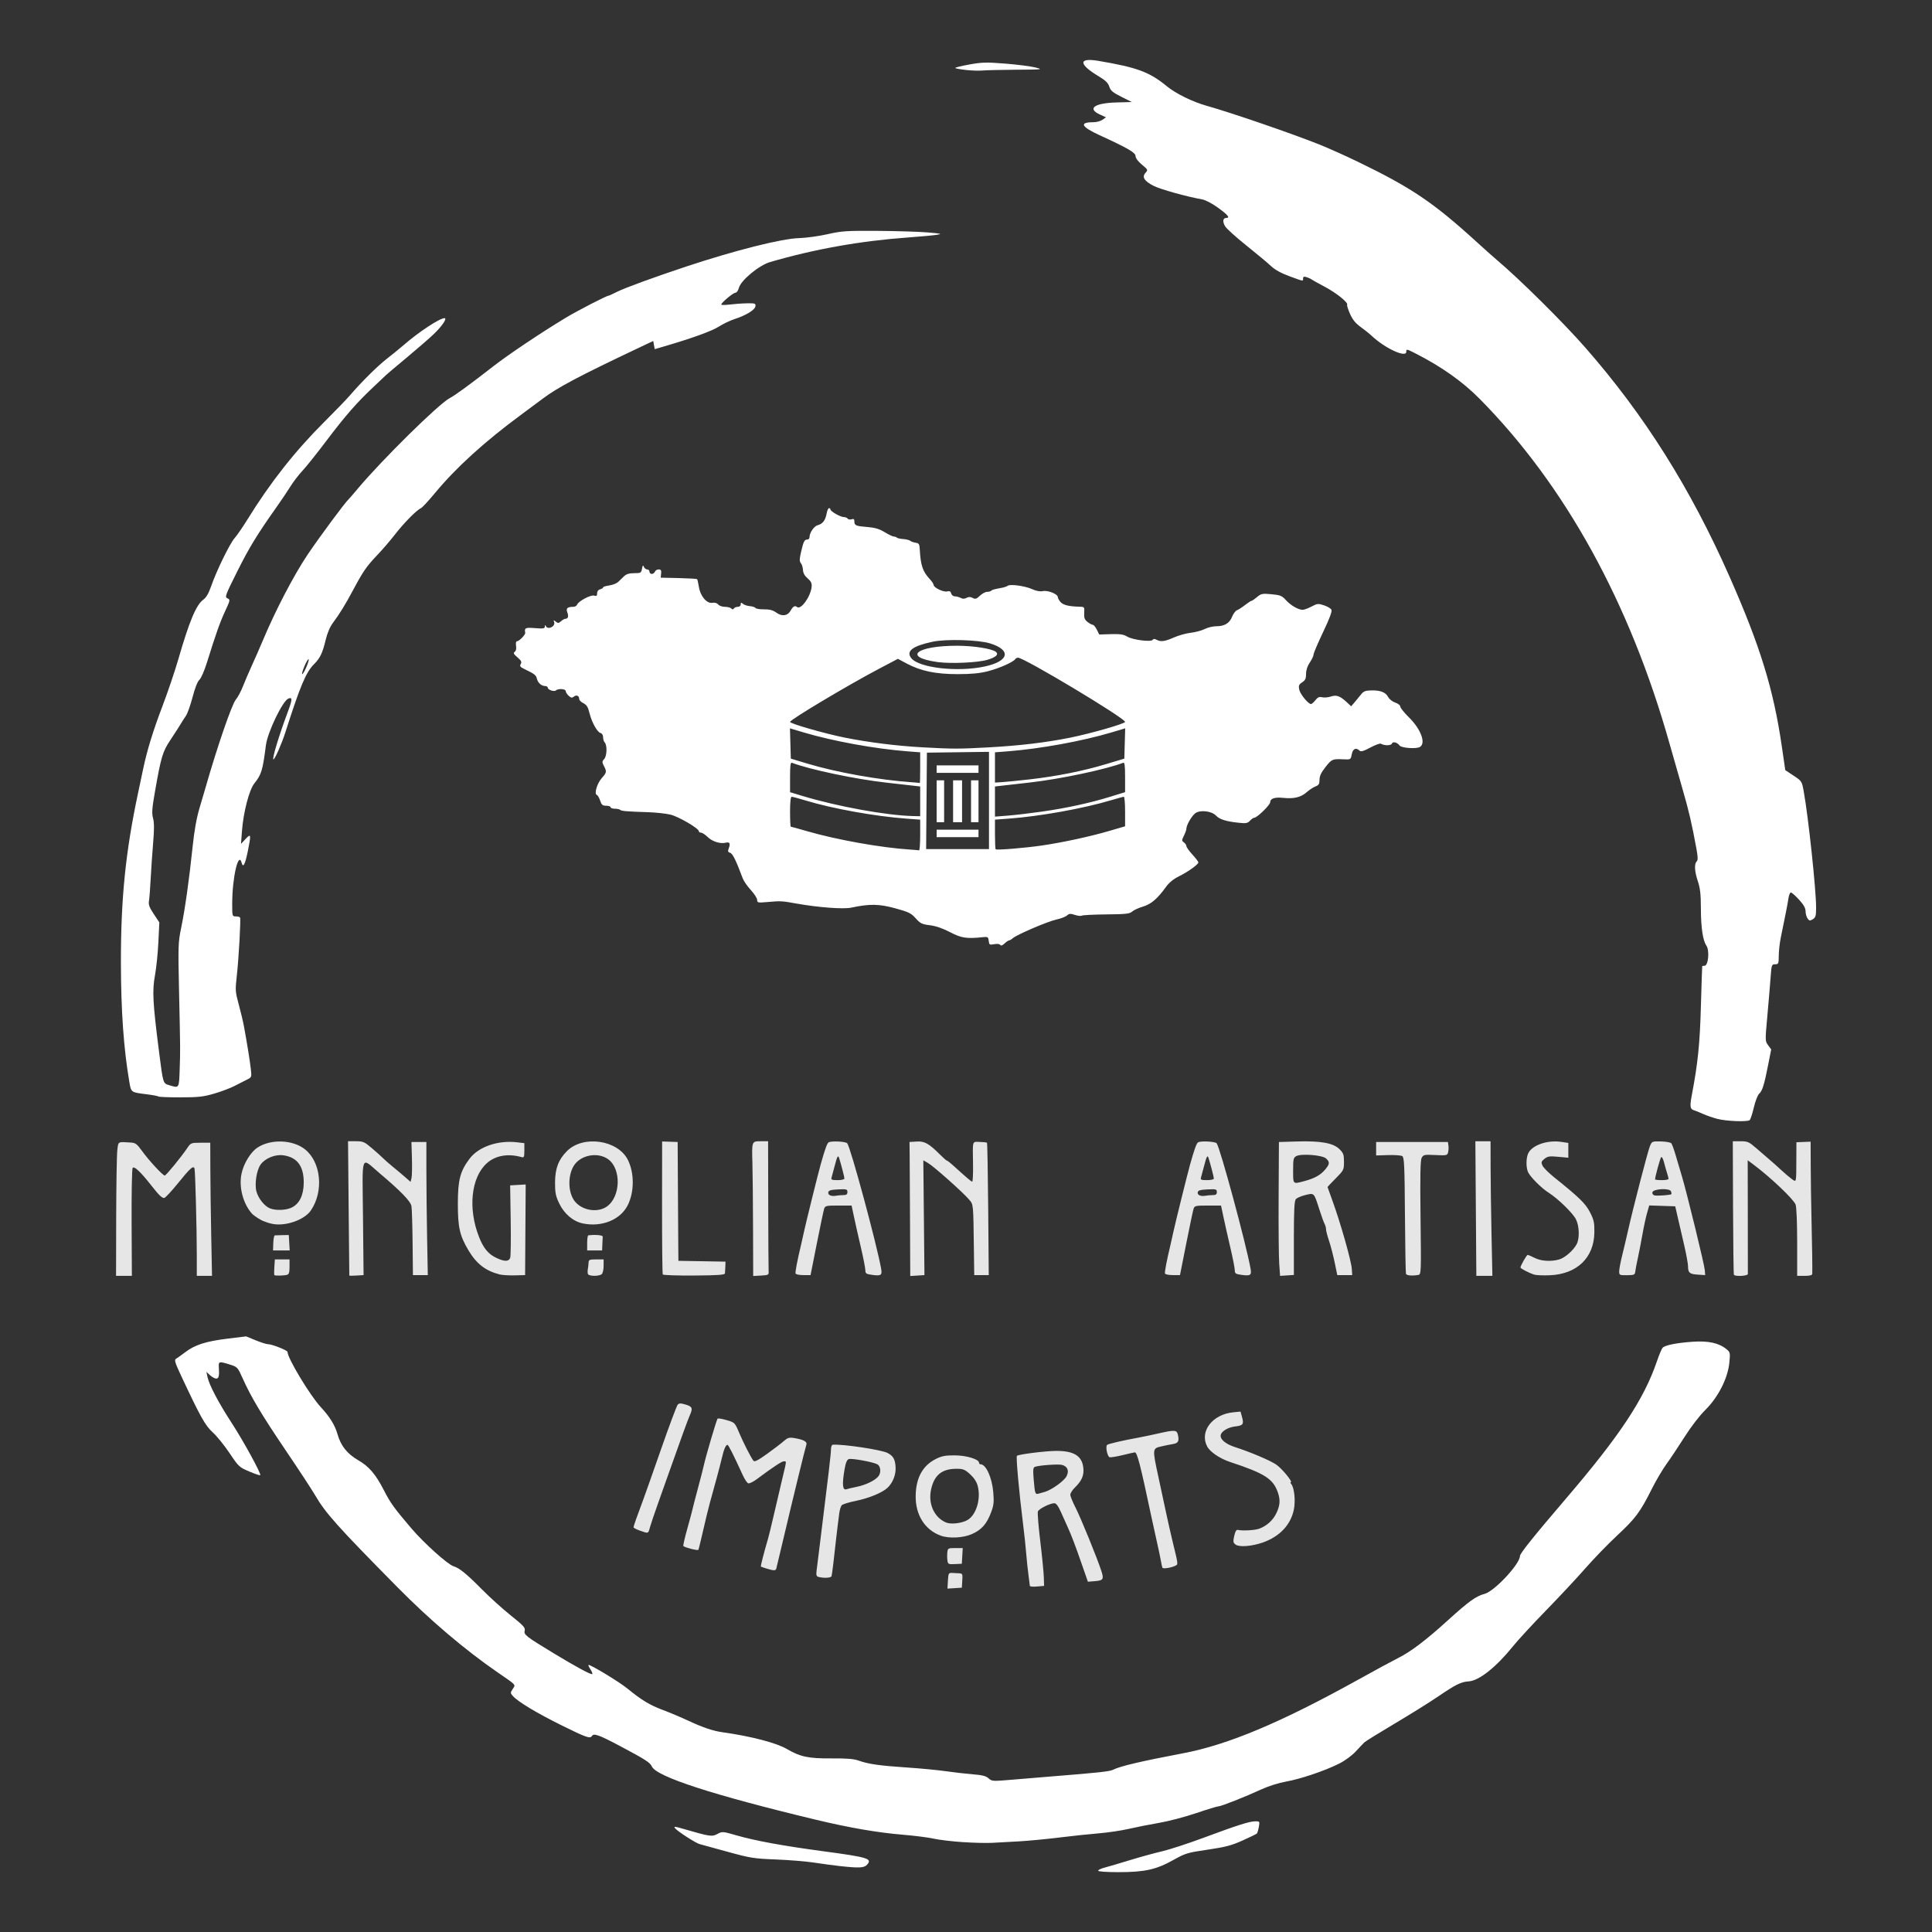
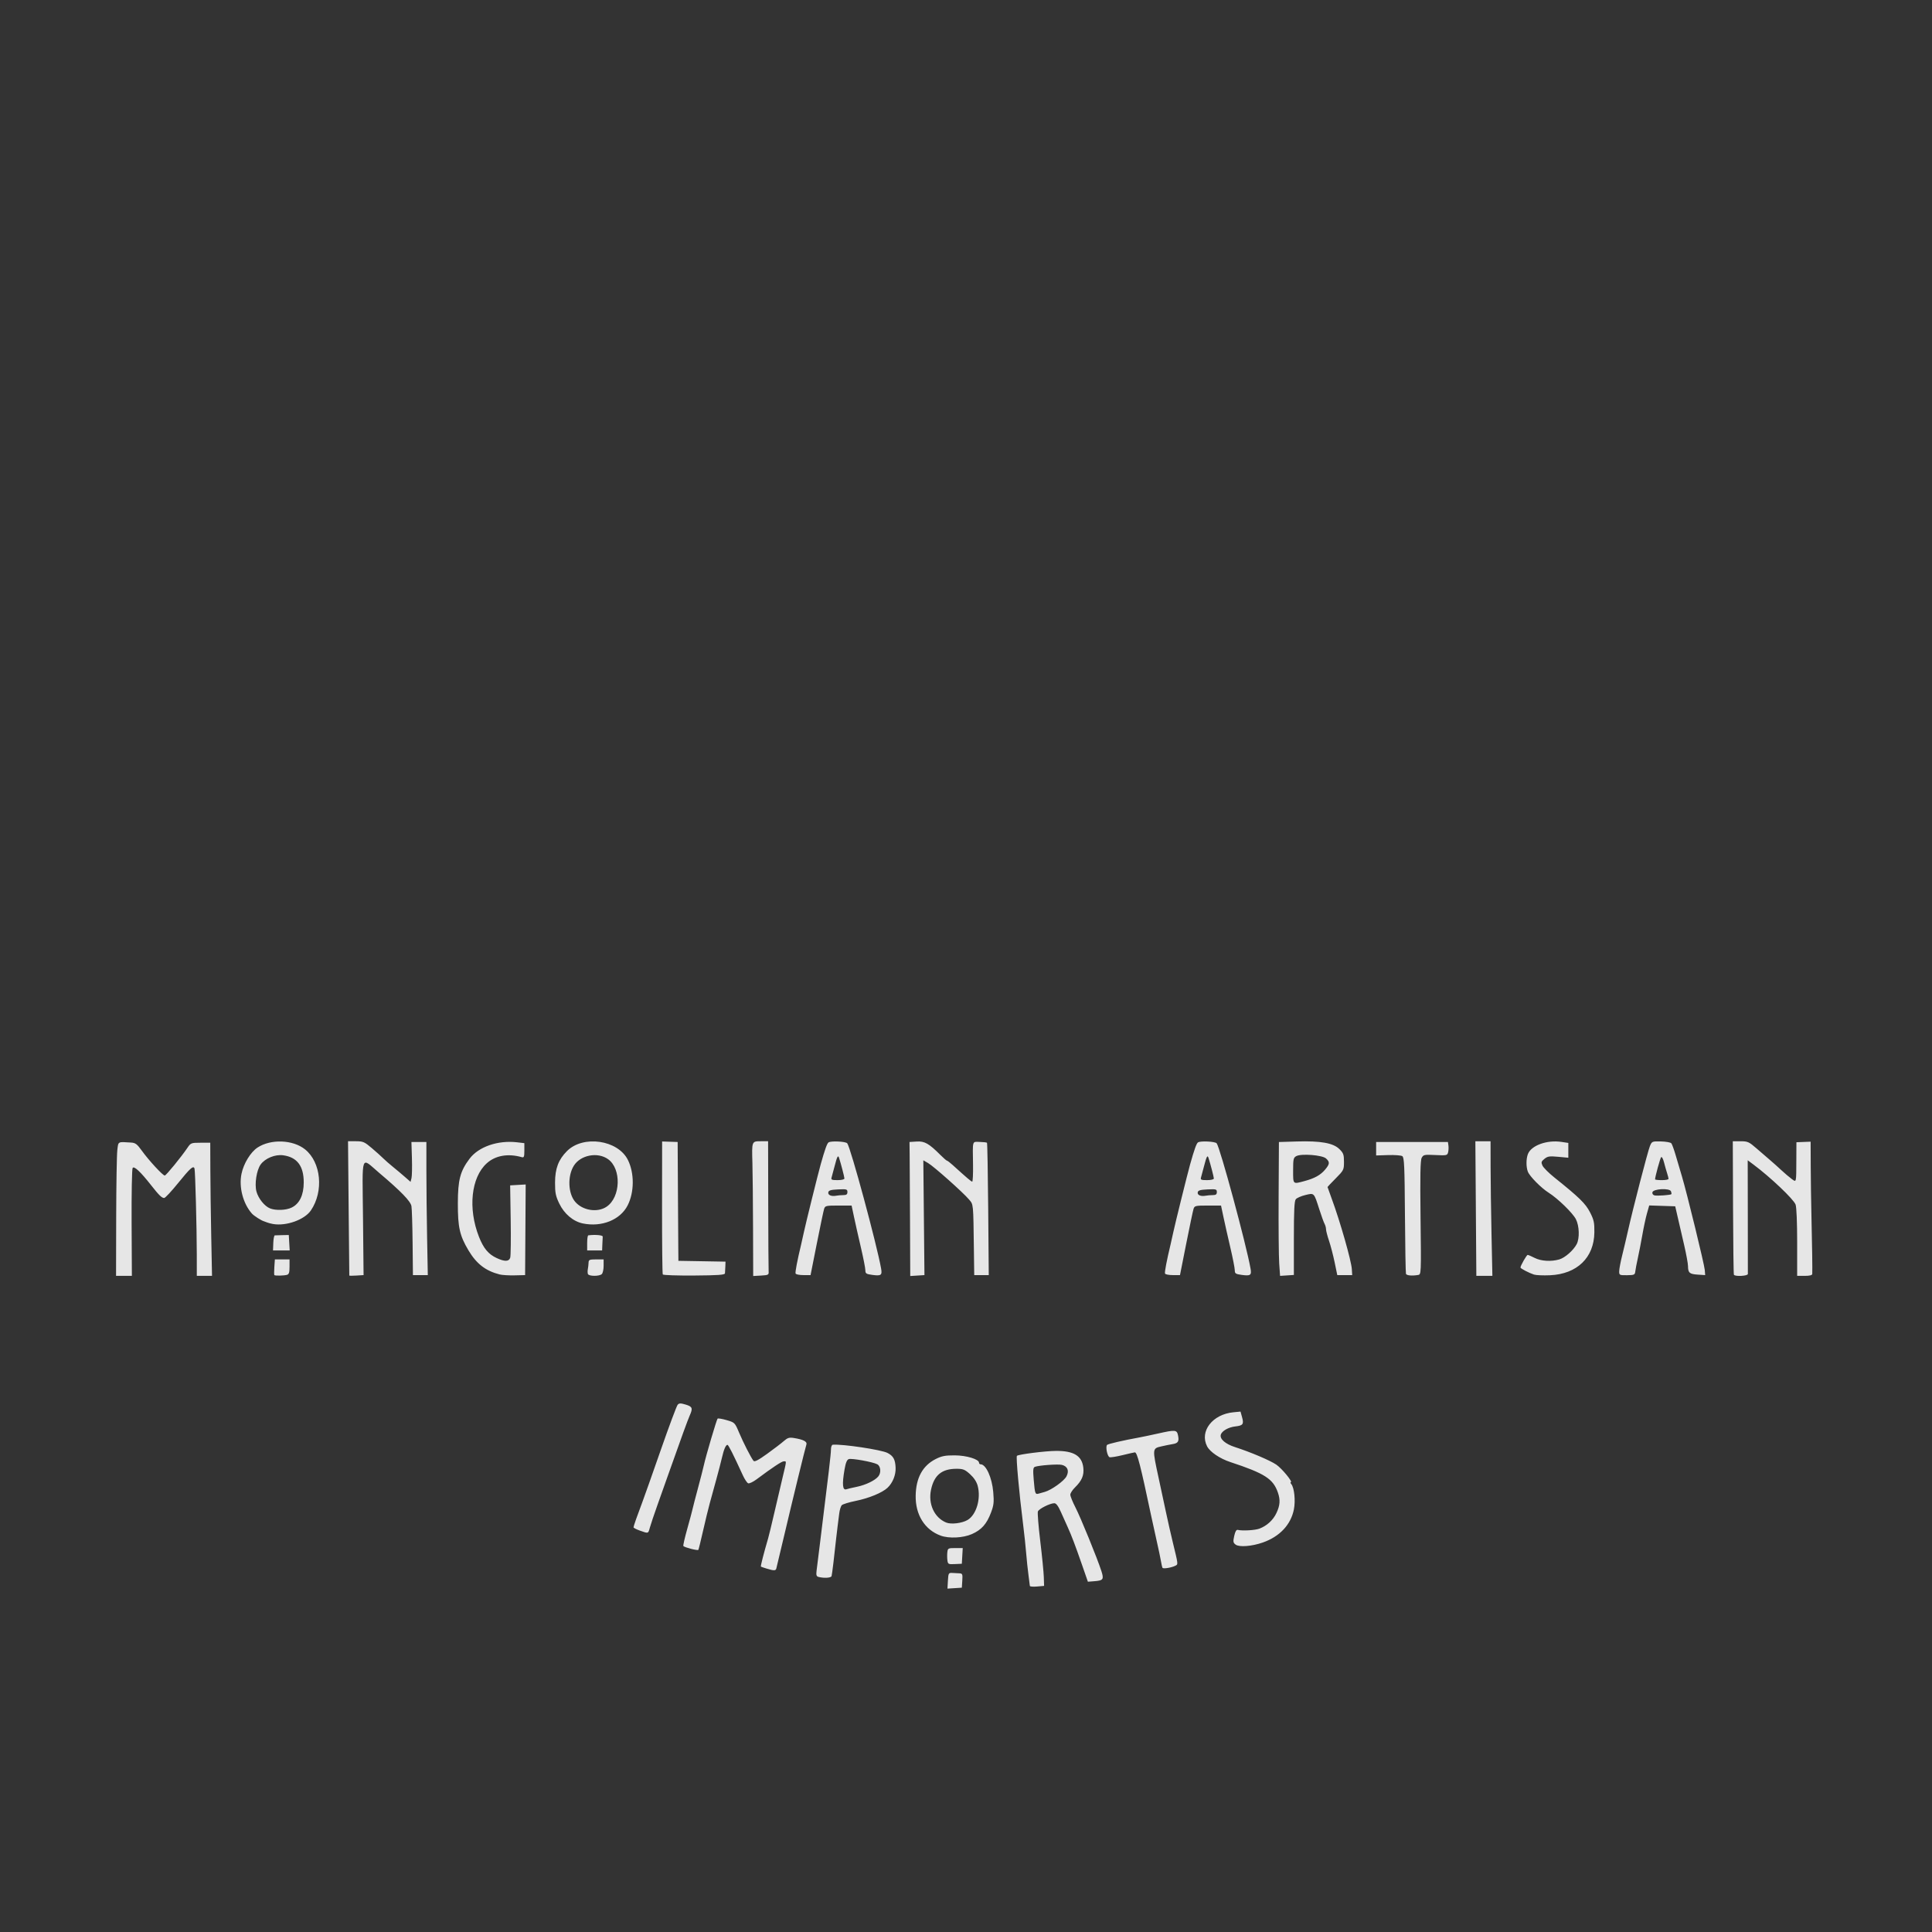
<svg xmlns="http://www.w3.org/2000/svg" xmlns:ns1="http://sodipodi.sourceforge.net/DTD/sodipodi-0.dtd" xmlns:ns2="http://www.inkscape.org/namespaces/inkscape" version="1.1" id="svg2" width="500.16" height="500.16" viewBox="0 0 500.16 500.16" ns1:docname="mai_logo_white.svg" ns2:version="1.2.2 (b0a8486541, 2022-12-01)">
  <rect x="0" y="0" width="500.16" height="500.16" fill="#333333" stroke="none" />
  <defs id="defs6" />
  <ns1:namedview id="namedview4" pagecolor="#ffffff" bordercolor="#000000" borderopacity="0.25" ns2:showpageshadow="2" ns2:pageopacity="0.0" ns2:pagecheckerboard="0" ns2:deskcolor="#d1d1d1" showgrid="false" ns2:zoom="0.78474888" ns2:cx="526.92016" ns2:cy="371.45641" ns2:window-width="1854" ns2:window-height="1011" ns2:window-x="0" ns2:window-y="0" ns2:window-maximized="1" ns2:current-layer="g8" />
  <g ns2:groupmode="layer" ns2:label="Image" id="g8">
    <g id="g1031" transform="matrix(1.21,0,0,1.21,-43.813,-37.659)" style="fill:#ffffff">
-       <path style="fill:#ffffff;fill-opacity:1;stroke-width:0.32" d="m 271.165,431.366 c 0,-0.169 0.612,-0.466 1.36,-0.659 0.748,-0.193 3.16,-0.905 5.36,-1.582 2.2,-0.677 5.298,-1.528 6.884,-1.893 1.586,-0.364 5.618,-1.679 8.96,-2.922 7.29,-2.711 9.832,-3.517 11.084,-3.517 0.912,0 0.934,0.037 0.727,1.2 -0.117,0.66 -0.304,1.295 -0.414,1.412 -0.111,0.116 -1.497,0.792 -3.081,1.501 -2.386,1.068 -3.667,1.404 -7.465,1.959 -4.332,0.633 -4.737,0.755 -7.36,2.224 -3.638,2.037 -6.121,2.584 -11.718,2.584 -2.562,0 -4.337,-0.126 -4.337,-0.308 z m -55.36,-1.003 c -1.32,-0.147 -3.768,-0.478 -5.44,-0.735 -1.672,-0.257 -5.332,-0.557 -8.133,-0.667 -4.735,-0.184 -5.466,-0.301 -10.4,-1.657 -2.919,-0.802 -5.595,-1.537 -5.947,-1.634 -0.844,-0.231 -4.682,-2.704 -5.227,-3.368 -0.372,-0.454 -0.147,-0.439 1.76,0.114 5.699,1.651 6.119,1.714 7.279,1.089 1.043,-0.561 1.12,-0.556 4.065,0.292 4.059,1.169 9.894,2.239 18.524,3.397 9.698,1.301 10.612,1.582 9.421,2.898 -0.621,0.686 -1.716,0.736 -5.902,0.27 z m 26.4,-5.112 c -2.288,-0.151 -5.096,-0.485 -6.24,-0.744 -1.144,-0.259 -4.096,-0.636 -6.56,-0.839 -5.396,-0.444 -11.466,-1.49 -18.656,-3.216 -22.053,-5.294 -34.079,-9.2 -35.079,-11.394 -0.389,-0.854 -1.382,-1.49 -6.853,-4.391 -4.484,-2.378 -5.571,-2.763 -5.972,-2.113 -0.376,0.609 -1.227,0.309 -6.465,-2.282 -5.31,-2.626 -9.365,-5.066 -10.44,-6.282 -0.557,-0.63 -0.558,-0.703 -0.032,-1.505 0.644,-0.982 0.872,-0.729 -3.191,-3.527 -7.063,-4.864 -14.48,-11.165 -21.441,-18.214 -12.857,-13.02 -15.43,-15.894 -17.646,-19.712 -0.663,-1.143 -3.441,-5.381 -6.173,-9.418 -5.25,-7.758 -7.541,-11.587 -9.327,-15.581 -1.071,-2.395 -1.123,-2.452 -2.736,-2.96 -2.289,-0.722 -2.45,-0.686 -2.367,0.522 0.131,1.901 -1.6e-4,2.48 -0.561,2.48 -0.297,0 -0.889,-0.324 -1.317,-0.72 l -0.778,-0.72 0.237,1.12 c 0.357,1.684 2.387,5.541 5.128,9.746 2.532,3.883 6.414,10.976 6.152,11.238 -0.082,0.082 -1.142,-0.272 -2.356,-0.787 -2.133,-0.905 -2.273,-1.036 -4.205,-3.926 -1.099,-1.645 -2.713,-3.639 -3.587,-4.431 -1.625,-1.472 -2.648,-3.3 -6.764,-12.093 -1.322,-2.824 -1.509,-3.437 -1.113,-3.658 0.261,-0.146 1.148,-0.78 1.971,-1.408 2.077,-1.585 4.432,-2.34 9.064,-2.906 l 3.973,-0.485 2.033,0.835 c 1.118,0.459 2.305,0.835 2.638,0.835 0.861,0 4.182,1.313 4.182,1.653 0,1.346 4.854,9.389 7.151,11.848 1.857,1.989 3.01,3.854 3.533,5.718 0.703,2.505 2.069,4.231 4.43,5.597 2.337,1.353 3.749,3.007 5.527,6.475 1.387,2.705 2.219,3.856 5.907,8.17 2.69,3.146 7.743,7.68 8.973,8.051 1.262,0.381 2.808,1.64 6.08,4.953 1.672,1.693 4.455,4.206 6.185,5.585 2.711,2.161 3.119,2.609 2.958,3.251 -0.216,0.86 0.262,1.231 6.217,4.839 4.784,2.898 8.035,4.651 8.242,4.444 0.091,-0.091 -0.082,-0.542 -0.384,-1.003 -0.302,-0.461 -0.498,-0.889 -0.436,-0.951 0.23,-0.23 6.557,3.592 8.296,5.013 3.095,2.527 4.784,3.55 7.617,4.616 1.509,0.567 3.968,1.603 5.464,2.303 3.109,1.453 5.293,2.187 7.36,2.474 5.979,0.831 11.47,2.259 13.688,3.558 2.874,1.684 4.635,2.06 9.5,2.027 3.297,-0.022 4.855,0.1 5.853,0.46 2.072,0.748 4.534,1.102 10.319,1.484 2.904,0.192 6.648,0.548 8.32,0.791 1.672,0.243 4.264,0.541 5.76,0.661 2.09,0.168 2.887,0.371 3.439,0.875 0.699,0.639 0.847,0.646 5.28,0.267 2.508,-0.214 6.217,-0.522 8.241,-0.684 10.143,-0.812 12.384,-1.056 13.12,-1.43 1.497,-0.76 6.029,-1.825 15.04,-3.534 9.538,-1.809 20.877,-6.575 37.28,-15.672 3.696,-2.05 7.62,-4.176 8.721,-4.726 2.667,-1.332 5.967,-3.839 10.608,-8.06 4.411,-4.012 6.01,-5.162 7.841,-5.639 2.085,-0.544 7.546,-6.386 7.549,-8.077 0,-0.561 2.871,-4.144 9.921,-12.386 11.463,-13.401 16.609,-21.173 19.381,-29.273 0.482,-1.408 1.034,-2.721 1.227,-2.918 0.543,-0.554 2.964,-1.039 6.382,-1.279 3.415,-0.24 5.677,0.257 7.301,1.603 0.777,0.644 0.803,0.775 0.587,2.914 -0.337,3.335 -2.39,7.359 -5.144,10.08 -1.232,1.217 -3.071,3.607 -4.433,5.76 -1.28,2.024 -3.019,4.63 -3.863,5.791 -0.844,1.161 -2.278,3.598 -3.187,5.416 -2.431,4.863 -3.453,6.234 -7.379,9.891 -1.953,1.82 -5.016,4.981 -6.805,7.026 -1.789,2.044 -5.57,6.093 -8.402,8.997 -2.832,2.904 -6.039,6.384 -7.126,7.733 -3.555,4.411 -7.204,7.301 -9.407,7.449 -1.703,0.115 -2.679,0.602 -6.813,3.403 -1.76,1.193 -5.864,3.749 -9.12,5.68 -3.256,1.931 -6.136,3.717 -6.4,3.967 -0.264,0.251 -1.104,1.133 -1.866,1.96 -0.806,0.875 -2.289,1.96 -3.544,2.592 -3.034,1.528 -8.305,3.308 -11.387,3.846 -1.482,0.259 -3.709,0.959 -5.147,1.619 -3.592,1.649 -8.7,3.67 -9.273,3.67 -0.267,0 -2.417,0.655 -4.777,1.456 -2.36,0.801 -5.919,1.735 -7.908,2.075 -1.989,0.341 -4.913,0.92 -6.497,1.287 -1.584,0.367 -4.464,0.797 -6.4,0.954 -1.936,0.158 -5.824,0.57 -8.64,0.917 -2.816,0.347 -6.704,0.714 -8.64,0.816 -1.936,0.102 -4.456,0.24 -5.6,0.305 -1.144,0.066 -3.952,-0.004 -6.24,-0.154 z m 161.44,-154.741 c -0.968,-0.256 -2.336,-0.728 -3.04,-1.049 -0.704,-0.321 -1.604,-0.684 -2,-0.807 -0.818,-0.254 -0.885,-0.82 -0.401,-3.374 1.274,-6.717 1.695,-10.863 1.918,-18.886 0.13,-4.664 0.255,-8.516 0.28,-8.56 0.024,-0.044 0.242,-0.08 0.484,-0.08 0.827,0 1.131,-3.279 0.401,-4.329 -0.75,-1.079 -1.161,-3.865 -1.169,-7.927 -0.006,-3.021 -0.151,-4.332 -0.64,-5.794 -0.714,-2.134 -0.81,-3.724 -0.259,-4.276 0.284,-0.284 0.272,-0.928 -0.053,-2.704 -0.985,-5.387 -1.601,-8.036 -2.961,-12.731 -0.79,-2.728 -2.046,-7.12 -2.79,-9.76 -8.501,-30.155 -22.334,-55.27 -40.645,-73.793 -3.643,-3.685 -8.209,-6.912 -13.759,-9.724 -1.857,-0.941 -1.926,-0.952 -1.926,-0.323 0,1.364 -4.587,-0.762 -7.418,-3.438 -0.472,-0.446 -1.533,-1.295 -2.358,-1.887 -1.08,-0.774 -1.713,-1.556 -2.26,-2.79 -0.418,-0.943 -0.694,-1.82 -0.615,-1.948 0.283,-0.458 -2.271,-2.512 -4.789,-3.85 -1.408,-0.748 -2.704,-1.471 -2.88,-1.605 -0.176,-0.134 -0.644,-0.343 -1.04,-0.465 -0.534,-0.164 -0.72,-0.091 -0.72,0.281 0,0.639 0.174,0.667 -2.938,-0.476 -1.775,-0.652 -3.088,-1.38 -3.942,-2.185 -0.704,-0.664 -3.067,-2.636 -5.252,-4.382 -2.185,-1.746 -4.225,-3.59 -4.534,-4.097 -0.603,-0.989 -0.503,-1.798 0.22,-1.798 0.894,0 0.4,-0.622 -1.722,-2.165 -1.283,-0.933 -2.686,-1.67 -3.44,-1.805 -3.366,-0.606 -8.881,-2.144 -10.341,-2.883 -2.033,-1.03 -2.58,-1.897 -1.766,-2.797 0.562,-0.621 0.543,-0.665 -0.774,-1.76 -0.827,-0.687 -1.352,-1.392 -1.352,-1.816 -6.4e-4,-0.748 -1.618,-1.689 -7.709,-4.482 -3.961,-1.817 -4.408,-2.772 -1.295,-2.772 0.65,0 1.52,-0.236 1.932,-0.525 l 0.749,-0.525 -1.318,-0.604 c -2.777,-1.273 -1.17,-2.444 3.533,-2.574 l 3.309,-0.092 -2.24,-1.12 c -1.839,-0.92 -2.301,-1.309 -2.581,-2.175 -0.255,-0.789 -0.819,-1.34 -2.24,-2.19 -4.363,-2.61 -4.413,-4.054 -0.114,-3.326 8.361,1.416 10.948,2.379 14.733,5.485 1.861,1.527 5.451,3.285 8.406,4.117 5.356,1.508 18.147,5.902 24.196,8.313 1.848,0.736 5.52,2.383 8.16,3.658 11.527,5.57 16.228,8.748 25.6,17.302 1.584,1.446 3.456,3.114 4.16,3.708 4.848,4.087 14.128,13.276 18.892,18.707 12.667,14.442 22.555,30.145 30.933,49.12 6.548,14.832 9.386,24.052 11.163,36.273 l 0.738,5.073 1.774,1.174 c 1.757,1.163 1.778,1.196 2.176,3.391 0.99,5.461 2.645,20.994 2.644,24.812 0,1.793 -0.098,2.144 -0.697,2.518 -0.609,0.38 -0.75,0.362 -1.12,-0.144 -0.233,-0.319 -0.429,-1.02 -0.436,-1.558 -0.009,-0.7 -0.411,-1.411 -1.412,-2.499 -0.77,-0.836 -1.549,-1.52 -1.733,-1.52 -0.183,0 -0.412,0.54 -0.508,1.2 -0.166,1.145 -0.697,3.863 -1.639,8.4 -0.238,1.144 -0.437,2.908 -0.444,3.92 -0.011,1.724 -0.06,1.84 -0.778,1.84 -0.737,0 -0.774,0.111 -0.98,2.96 -0.118,1.628 -0.429,5.325 -0.693,8.216 -0.472,5.18 -0.469,5.269 0.178,6.145 l 0.657,0.889 -0.649,3.295 c -0.85,4.312 -1.244,5.575 -1.937,6.202 -0.314,0.284 -0.826,1.619 -1.138,2.965 -0.312,1.347 -0.717,2.554 -0.9,2.683 -0.561,0.396 -5.028,0.215 -6.893,-0.279 z M 70.125,265.727 c -0.103,-0.103 -1.237,-0.318 -2.52,-0.48 -3.443,-0.432 -3.333,-0.351 -3.745,-2.779 -1.199,-7.061 -1.763,-15.087 -1.781,-25.354 -0.024,-13.707 0.992,-23.75 3.678,-36.368 0.369,-1.734 0.851,-4.016 1.072,-5.072 0.823,-3.947 2.116,-8.159 4.132,-13.461 1.142,-3.004 2.667,-7.506 3.389,-10.004 2.368,-8.195 3.838,-11.699 5.367,-12.795 0.604,-0.433 1.133,-1.339 1.652,-2.828 1.181,-3.394 3.971,-9.11 5.052,-10.352 0.536,-0.616 1.774,-2.416 2.751,-4 4.817,-7.812 10.173,-14.613 16.378,-20.8 2.295,-2.288 4.732,-4.808 5.417,-5.6 2.675,-3.097 5.924,-6.318 8.052,-7.984 1.225,-0.959 2.816,-2.255 3.534,-2.88 3.241,-2.819 7.729,-5.776 8.766,-5.776 0.623,0 -0.526,1.705 -2.288,3.395 -0.938,0.899 -3.577,3.193 -5.865,5.096 -2.288,1.903 -4.233,3.544 -4.322,3.645 -0.089,0.101 -1.241,1.192 -2.56,2.424 -3.66,3.419 -6.142,6.25 -10.241,11.68 -2.059,2.728 -4.377,5.629 -5.151,6.446 -0.773,0.817 -1.91,2.298 -2.526,3.29 -0.616,0.992 -1.906,2.916 -2.867,4.274 -4.28,6.051 -5.935,8.755 -8.514,13.908 -2.598,5.192 -2.718,5.52 -2.112,5.79 0.623,0.278 0.609,0.359 -0.491,2.729 -1.115,2.403 -1.967,4.808 -3.907,11.028 -0.545,1.748 -1.26,3.383 -1.609,3.68 -0.39,0.332 -0.94,1.728 -1.45,3.676 -0.452,1.728 -1.089,3.528 -1.416,4 -0.327,0.472 -0.864,1.313 -1.194,1.868 -0.33,0.555 -1.289,2.043 -2.131,3.307 -1.676,2.515 -2.001,3.597 -3.299,10.995 -0.644,3.667 -0.716,4.659 -0.422,5.752 0.258,0.959 0.262,2.421 0.015,5.329 -0.187,2.204 -0.424,5.664 -0.527,7.688 -0.102,2.024 -0.264,4.131 -0.36,4.682 -0.138,0.795 0.073,1.374 1.022,2.802 l 1.195,1.8 -0.207,4.238 c -0.114,2.331 -0.432,5.462 -0.706,6.958 -0.632,3.444 -0.507,5.869 0.849,16.48 0.879,6.877 0.841,6.752 2.189,7.156 2.148,0.644 2.089,0.734 2.227,-3.397 0.143,-4.29 0.149,-3.673 -0.141,-16.982 -0.206,-9.442 -0.179,-10.212 0.458,-13.28 0.81,-3.902 1.722,-10.358 2.447,-17.337 0.359,-3.451 0.843,-6.163 1.485,-8.32 0.524,-1.76 1.075,-3.632 1.226,-4.16 2.492,-8.75 5.709,-18.104 6.547,-19.04 0.394,-0.44 1.085,-1.736 1.535,-2.88 0.45,-1.144 1.314,-3.16 1.922,-4.48 0.607,-1.32 1.647,-3.696 2.312,-5.28 2.703,-6.446 6.616,-13.95 9.564,-18.341 2.521,-3.754 8.112,-11.302 8.815,-11.899 0.104,-0.088 0.974,-1.096 1.935,-2.24 5.25,-6.252 17.363,-18.18 19.671,-19.37 1.123,-0.579 4.417,-2.985 9.315,-6.802 3.225,-2.514 10.205,-7.19 15.532,-10.406 2.393,-1.444 8.705,-4.702 9.111,-4.702 0.115,0 0.949,-0.378 1.855,-0.84 1.58,-0.806 8.01,-3.156 14.766,-5.396 10.496,-3.479 20.444,-5.986 24.16,-6.088 1.496,-0.041 4.232,-0.417 6.08,-0.835 3.057,-0.692 4.024,-0.757 10.72,-0.714 4.048,0.026 8.872,0.176 10.72,0.334 2.995,0.255 3.203,0.311 1.92,0.513 -0.792,0.125 -3.528,0.377 -6.08,0.561 -10.218,0.737 -20.072,2.492 -29.563,5.265 -2.37,0.693 -6.248,3.907 -6.668,5.527 -0.148,0.573 -0.477,1.032 -0.737,1.032 -0.479,0 -3.032,2.134 -3.032,2.534 0,0.121 0.828,0.116 1.84,-0.01 1.012,-0.126 2.678,-0.242 3.702,-0.257 1.719,-0.025 1.854,0.025 1.76,0.647 -0.118,0.78 -2.002,1.927 -4.495,2.737 -0.928,0.302 -2.437,1.026 -3.354,1.61 -1.495,0.952 -5.701,2.475 -11.613,4.204 l -2.08,0.608 -0.16,-0.875 -0.16,-0.875 -3.04,1.44 c -12.865,6.092 -17.438,8.514 -20.64,10.933 -0.88,0.665 -2.976,2.223 -4.659,3.463 -7.763,5.722 -13.91,11.316 -18.374,16.721 -1.381,1.672 -2.739,3.131 -3.019,3.243 -0.847,0.338 -3.652,3.181 -5.483,5.557 -0.949,1.232 -2.684,3.248 -3.854,4.48 -2.281,2.401 -2.995,3.433 -5.105,7.388 -1.64,3.072 -3.003,5.291 -4.339,7.062 -0.638,0.845 -1.21,2.186 -1.57,3.68 -0.686,2.846 -1.182,3.875 -2.506,5.203 -1.714,1.719 -2.952,4.665 -6.113,14.559 -0.783,2.451 -2.253,5.788 -2.55,5.788 -0.366,0 1.166,-5.071 3.072,-10.168 0.993,-2.657 1.017,-3.189 0.128,-2.847 -1.221,0.469 -4.453,7.178 -4.814,9.993 -0.693,5.405 -0.954,6.266 -2.473,8.162 -1.108,1.383 -2.354,6.18 -2.653,10.219 l -0.202,2.72 0.976,-1.045 c 1.176,-1.259 1.219,-1.013 0.465,2.691 -0.56,2.752 -0.997,3.571 -1.296,2.429 -0.683,-2.613 -2.013,3.061 -2.026,8.646 -0.006,2.757 0.005,2.8 0.775,2.8 0.43,0 0.836,0.108 0.904,0.24 0.188,0.368 -0.283,8.797 -0.697,12.462 -0.347,3.078 -0.325,3.42 0.403,6.08 0.424,1.55 0.93,3.682 1.126,4.738 0.66,3.565 1.27,7.35 1.471,9.127 0.198,1.754 0.192,1.771 -0.854,2.286 -0.58,0.286 -1.774,0.894 -2.654,1.351 -0.88,0.457 -2.824,1.19 -4.32,1.627 -2.32,0.678 -3.382,0.796 -7.227,0.802 -2.479,0.004 -4.591,-0.077 -4.693,-0.18 z m 31.669,-91.973 c 0.372,-0.88 0.564,-1.6 0.426,-1.6 -0.137,0 -0.549,0.72 -0.915,1.6 -0.366,0.88 -0.557,1.6 -0.426,1.6 0.131,0 0.543,-0.72 0.915,-1.6 z m 148.42,59.534 c -0.132,-0.214 -0.641,-0.275 -1.29,-0.153 -0.996,0.187 -1.078,0.137 -1.175,-0.71 -0.092,-0.803 -0.218,-0.899 -1.064,-0.809 -3.66,0.389 -4.755,0.229 -7.2,-1.048 -1.591,-0.831 -3.047,-1.332 -4.32,-1.487 -1.695,-0.206 -2.052,-0.38 -3.04,-1.484 -0.989,-1.105 -1.504,-1.356 -4.406,-2.148 -3.444,-0.94 -5.461,-0.968 -9.406,-0.131 -1.682,0.357 -7.021,-0.043 -11.673,-0.873 -3.228,-0.576 -3.342,-0.582 -6.275,-0.327 -2.013,0.175 -2.16,0.144 -2.16,-0.455 0,-0.354 -0.606,-1.301 -1.347,-2.105 -0.741,-0.804 -1.517,-1.917 -1.725,-2.473 -1.45,-3.878 -2.16,-5.324 -2.699,-5.495 -0.496,-0.157 -0.546,-0.331 -0.292,-1 0.383,-1.007 0.172,-1.385 -0.653,-1.17 -1.145,0.299 -2.874,-0.239 -3.859,-1.202 -0.531,-0.52 -1.177,-0.945 -1.435,-0.945 -0.258,0 -0.469,-0.141 -0.469,-0.313 0,-0.602 -4.333,-3.131 -6.08,-3.548 -0.968,-0.231 -3.128,-0.464 -4.8,-0.519 -4.63,-0.15 -5.684,-0.239 -5.946,-0.501 -0.132,-0.132 -0.649,-0.24 -1.147,-0.24 -0.499,0 -0.907,-0.144 -0.907,-0.32 0,-0.176 -0.421,-0.32 -0.935,-0.32 -0.782,0 -0.995,-0.18 -1.298,-1.099 -0.2,-0.605 -0.52,-1.152 -0.712,-1.216 -0.611,-0.204 0.039,-2.432 1.041,-3.574 1.084,-1.234 1.113,-1.393 0.475,-2.621 -0.42,-0.81 -0.413,-0.965 0.067,-1.496 0.595,-0.657 0.658,-2.985 0.097,-3.546 -0.184,-0.184 -0.335,-0.68 -0.335,-1.101 0,-0.47 -0.224,-0.824 -0.578,-0.917 -0.666,-0.174 -1.823,-2.243 -2.297,-4.109 -0.396,-1.559 -0.601,-1.877 -1.525,-2.363 -0.396,-0.209 -0.72,-0.582 -0.72,-0.829 0,-0.668 -0.603,-0.917 -1.14,-0.471 -0.38,0.315 -0.596,0.279 -1.106,-0.182 -0.349,-0.316 -0.634,-0.767 -0.634,-1.004 0,-0.487 -1.614,-0.598 -2.096,-0.144 -0.367,0.346 -1.744,-0.125 -1.744,-0.596 0,-0.182 -0.252,-0.335 -0.56,-0.34 -0.812,-0.015 -1.544,-0.671 -1.774,-1.59 -0.193,-0.775 -0.478,-0.992 -2.717,-2.071 -0.86,-0.415 -0.993,-0.607 -0.731,-1.058 0.254,-0.438 0.109,-0.73 -0.709,-1.427 -0.809,-0.689 -0.935,-0.938 -0.587,-1.165 0.28,-0.183 0.388,-0.653 0.295,-1.284 -0.091,-0.623 -0.008,-0.995 0.223,-0.995 0.452,0 1.81,-1.404 1.737,-1.796 -0.197,-1.062 0.031,-1.171 2.103,-1.004 1.773,0.142 2.084,0.09 2.105,-0.356 0.016,-0.332 0.084,-0.377 0.187,-0.123 0.387,0.959 2.146,0.131 1.783,-0.839 -0.17,-0.454 -0.125,-0.464 0.351,-0.077 0.47,0.382 0.627,0.371 1.125,-0.08 0.319,-0.288 0.739,-0.524 0.935,-0.524 0.58,0 0.739,-0.532 0.414,-1.386 -0.326,-0.857 0.024,-1.174 1.296,-1.174 0.343,0 0.704,-0.21 0.803,-0.467 0.29,-0.756 2.938,-2.157 3.65,-1.931 0.495,0.157 0.631,0.051 0.631,-0.491 0,-0.422 0.249,-0.757 0.64,-0.859 0.352,-0.092 0.64,-0.276 0.64,-0.408 0,-0.132 0.59,-0.32 1.312,-0.416 0.722,-0.097 1.584,-0.44 1.916,-0.762 0.332,-0.322 0.905,-0.874 1.273,-1.226 0.473,-0.452 1.105,-0.64 2.157,-0.64 1.401,0 1.498,-0.056 1.664,-0.96 0.138,-0.755 0.223,-0.84 0.397,-0.4 0.122,0.308 0.442,0.56 0.711,0.56 0.27,0 0.49,0.216 0.49,0.48 0,0.264 0.221,0.48 0.49,0.48 0.27,0 0.573,-0.216 0.674,-0.48 0.101,-0.264 0.462,-0.48 0.802,-0.48 0.483,0 0.598,0.192 0.526,0.88 l -0.092,0.88 3.82,0.086 c 2.101,0.048 3.886,0.153 3.967,0.233 0.081,0.081 0.257,0.84 0.391,1.688 0.312,1.971 1.712,3.601 2.9,3.374 0.496,-0.095 0.962,0.04 1.221,0.353 0.231,0.278 0.877,0.506 1.437,0.506 0.559,0 1.173,0.157 1.365,0.348 0.251,0.251 0.408,0.251 0.563,0 0.118,-0.191 0.494,-0.348 0.836,-0.348 0.36,0 0.621,-0.219 0.621,-0.519 0,-0.43 0.084,-0.449 0.491,-0.112 0.27,0.224 0.936,0.442 1.48,0.485 0.544,0.043 1.079,0.219 1.189,0.39 0.11,0.172 0.931,0.304 1.825,0.293 1.213,-0.015 1.892,0.17 2.678,0.73 1.195,0.851 2.4,0.665 3.024,-0.467 0.498,-0.902 0.91,-1.134 1.357,-0.763 0.833,0.691 2.941,-2.241 3.133,-4.357 0.066,-0.73 -0.139,-1.153 -0.859,-1.766 -0.632,-0.539 -0.962,-1.134 -0.996,-1.795 -0.027,-0.544 -0.231,-1.207 -0.452,-1.473 -0.324,-0.39 -0.314,-0.862 0.049,-2.42 0.527,-2.258 0.714,-2.625 1.339,-2.625 0.254,0 0.461,-0.223 0.461,-0.496 0,-0.94 0.974,-2.375 1.742,-2.568 1.058,-0.265 1.657,-1.036 1.912,-2.456 0.118,-0.66 0.353,-1.2 0.521,-1.2 0.168,0 0.305,0.13 0.305,0.288 0,0.409 2.158,1.632 2.879,1.632 0.332,0 0.695,0.15 0.809,0.333 0.113,0.183 0.482,0.245 0.819,0.138 0.465,-0.148 0.613,-0.04 0.613,0.448 0,0.876 0.29,1.002 2.792,1.203 1.625,0.131 2.55,0.408 3.693,1.106 0.839,0.512 1.715,0.931 1.947,0.931 0.232,0 0.526,0.104 0.653,0.231 0.127,0.127 0.74,0.264 1.361,0.304 0.621,0.04 1.297,0.21 1.502,0.378 0.205,0.168 0.733,0.356 1.173,0.416 0.688,0.095 0.809,0.29 0.867,1.391 0.178,3.406 0.623,4.749 2.093,6.325 0.484,0.519 0.88,1.111 0.88,1.317 0,0.576 2.118,1.585 2.899,1.381 0.506,-0.132 0.735,-0.014 0.854,0.438 0.09,0.345 0.438,0.619 0.786,0.619 0.343,0 0.902,0.149 1.243,0.331 0.43,0.23 0.815,0.227 1.259,-0.011 0.459,-0.246 0.83,-0.241 1.313,0.017 0.565,0.303 0.81,0.228 1.538,-0.469 0.476,-0.456 1.157,-0.829 1.514,-0.829 0.357,0 0.749,-0.1 0.872,-0.223 0.229,-0.229 0.626,-0.341 2.284,-0.643 0.528,-0.096 1.11,-0.293 1.292,-0.438 0.515,-0.408 3.673,0.029 5.213,0.72 0.902,0.405 1.707,0.552 2.305,0.421 1.036,-0.228 3.189,0.63 3.189,1.27 0,0.217 0.263,0.698 0.585,1.069 0.562,0.648 1.801,0.949 4.118,1.001 0.992,0.022 1.02,0.061 0.949,1.334 -0.059,1.056 0.077,1.429 0.701,1.92 0.426,0.335 0.935,0.612 1.131,0.616 0.196,0.004 0.586,0.472 0.866,1.04 l 0.51,1.033 2.501,-0.075 c 1.971,-0.059 2.711,0.052 3.49,0.524 1.17,0.707 5.136,1.211 5.456,0.692 0.145,-0.234 0.402,-0.241 0.811,-0.022 0.926,0.496 1.749,0.389 3.718,-0.482 0.998,-0.441 2.622,-0.894 3.609,-1.005 0.987,-0.111 2.329,-0.47 2.982,-0.797 0.653,-0.327 1.74,-0.595 2.416,-0.595 1.809,0 2.876,-0.625 3.433,-2.011 0.268,-0.666 0.738,-1.302 1.045,-1.413 0.307,-0.111 1.083,-0.611 1.724,-1.109 0.641,-0.499 1.269,-0.907 1.394,-0.907 0.125,0 0.659,-0.363 1.185,-0.806 0.88,-0.74 1.13,-0.79 3.086,-0.61 1.882,0.173 2.24,0.318 3.089,1.253 1.034,1.139 2.656,2.082 3.584,2.083 0.317,6.4e-4 1.173,-0.315 1.903,-0.702 1.225,-0.649 1.43,-0.669 2.66,-0.263 0.733,0.242 1.451,0.666 1.595,0.942 0.179,0.343 -0.386,1.865 -1.78,4.79 -1.123,2.358 -2.042,4.521 -2.042,4.806 0,0.285 -0.36,1.048 -0.8,1.696 -0.519,0.763 -0.8,1.621 -0.8,2.437 0,1.005 -0.169,1.371 -0.834,1.807 -0.701,0.459 -0.802,0.706 -0.634,1.548 0.193,0.967 1.93,3.099 2.525,3.099 0.16,0 0.583,-0.371 0.939,-0.824 0.498,-0.633 0.831,-0.778 1.438,-0.626 0.435,0.109 1.272,0.039 1.862,-0.156 1.221,-0.403 1.964,-0.135 3.448,1.245 l 0.905,0.841 0.695,-0.806 c 0.382,-0.443 1.006,-1.202 1.385,-1.685 0.575,-0.733 0.947,-0.883 2.24,-0.906 1.978,-0.034 3.049,0.391 3.606,1.433 0.244,0.455 0.924,0.986 1.513,1.181 0.594,0.196 1.07,0.571 1.07,0.843 0,0.269 0.826,1.302 1.835,2.295 2.564,2.522 3.689,5.519 2.379,6.337 -0.757,0.473 -3.956,0.249 -4.374,-0.306 -0.516,-0.685 -1.443,-0.911 -1.639,-0.399 -0.173,0.45 -1.635,0.462 -2.352,0.019 -0.181,-0.112 -1.199,0.26 -2.262,0.827 -1.467,0.782 -2.022,0.941 -2.304,0.659 -0.742,-0.742 -1.444,-0.415 -1.667,0.777 -0.213,1.137 -0.23,1.147 -1.716,1.079 -2.426,-0.112 -2.546,-0.061 -3.893,1.642 -0.937,1.186 -1.287,1.928 -1.287,2.728 0,0.895 -0.158,1.159 -0.851,1.423 -0.468,0.178 -1.329,0.743 -1.913,1.256 -1.236,1.085 -2.715,1.436 -5.041,1.196 -1.802,-0.186 -2.755,0.144 -2.755,0.955 0,0.562 -2.806,3.293 -3.383,3.293 -0.197,0 -0.617,0.287 -0.934,0.637 -0.492,0.544 -0.84,0.609 -2.37,0.448 -2.764,-0.292 -4.123,-0.719 -4.911,-1.546 -0.907,-0.951 -3.253,-1.251 -4.34,-0.554 -0.756,0.484 -1.982,2.558 -1.982,3.353 0,0.244 -0.238,0.92 -0.528,1.502 -0.491,0.984 -0.491,1.086 0,1.444 0.29,0.212 0.528,0.57 0.528,0.795 0,0.225 0.576,1.034 1.28,1.798 0.704,0.764 1.28,1.519 1.28,1.678 0,0.443 -2.19,2.014 -4.156,2.982 -1.13,0.556 -2.108,1.347 -2.724,2.201 -1.873,2.601 -3.216,3.755 -4.977,4.278 -0.929,0.276 -1.968,0.754 -2.309,1.063 -0.529,0.479 -1.341,0.568 -5.523,0.608 -2.697,0.026 -5.06,0.144 -5.253,0.263 -0.192,0.119 -0.86,0.048 -1.483,-0.158 -0.945,-0.312 -1.226,-0.291 -1.687,0.126 -0.304,0.275 -1.324,0.666 -2.266,0.868 -1.856,0.398 -8.487,3.238 -9.319,3.991 -0.281,0.255 -0.635,0.463 -0.786,0.463 -0.151,0 -0.592,0.299 -0.981,0.664 -0.471,0.443 -0.78,0.546 -0.926,0.31 z m -17.129,-23.488 v -3.314 l -2.96,-0.217 c -6.7,-0.491 -15.82,-2.133 -21.566,-3.882 -1.433,-0.436 -2.765,-0.793 -2.96,-0.793 -0.235,0 -0.354,1.077 -0.354,3.2 0,1.76 0.069,3.2 0.153,3.2 0.084,0 1.656,0.434 3.493,0.965 6.453,1.865 15.831,3.534 22.114,3.937 0.88,0.056 1.708,0.129 1.84,0.16 0.132,0.032 0.24,-1.434 0.24,-3.256 z m 26.133,2.207 c 4.501,-0.667 10.183,-1.897 14.267,-3.09 l 3.44,-1.005 v -3.159 c 0,-1.737 -0.119,-3.159 -0.264,-3.159 -0.145,0 -1.405,0.342 -2.8,0.759 -5.865,1.755 -15.198,3.431 -21.816,3.916 l -2.96,0.217 v 3.101 c 0,1.705 0.065,3.165 0.143,3.244 0.22,0.22 6.353,-0.286 9.99,-0.824 z m -11.413,-9.619 v -10.406 l -6.64,0.086 -6.64,0.086 -0.084,10.32 -0.084,10.32 h 6.724 6.724 z m -11.2,7.046 v -0.8 h 4.48 4.48 v 0.8 0.8 h -4.48 -4.48 z m 0,-6.88 v -4.48 h 0.8 0.8 v 4.48 4.48 h -0.8 -0.8 z m 3.52,0 v -4.48 h 0.96 0.96 v 4.48 4.48 h -0.96 -0.96 z m 3.84,0 v -4.48 h 0.8 0.8 v 4.48 4.48 h -0.8 -0.8 z m -7.36,-6.88 v -0.8 h 4.48 4.48 v 0.8 0.8 h -4.48 -4.48 z m -3.52,6.9 v -3.18 l -1.36,-0.158 c -0.748,-0.087 -3.448,-0.394 -6,-0.681 -6.548,-0.737 -16.344,-2.804 -20.08,-4.235 -0.304,-0.116 -0.4,0.623 -0.4,3.071 v 3.224 l 2.64,0.799 c 7.481,2.265 18.006,4.179 23.68,4.307 l 1.52,0.034 z m 26.08,2.19 c 5.29,-0.759 10.253,-1.841 14.609,-3.185 l 3.151,-0.972 v -3.22 c 0,-2.445 -0.096,-3.184 -0.4,-3.067 -3.736,1.432 -13.532,3.498 -20.08,4.235 -2.552,0.287 -5.252,0.594 -6,0.681 l -1.36,0.158 v 3.224 3.224 l 2.8,-0.218 c 1.54,-0.12 4.816,-0.507 7.28,-0.86 z m -26.08,-9.366 v -3.316 l -2.8,-0.218 c -6.889,-0.536 -15.831,-2.164 -22.064,-4.017 l -2.997,-0.891 0.091,3.238 0.091,3.238 3.52,1.06 c 6.271,1.889 15.402,3.519 22.4,3.997 0.88,0.06 1.636,0.135 1.68,0.167 0.044,0.032 0.08,-1.435 0.08,-3.258 z m 23.36,2.482 c 5.77,-0.655 11.458,-1.786 16.32,-3.246 l 4,-1.201 0.091,-3.239 0.091,-3.239 -2.997,0.891 c -6.233,1.853 -15.175,3.481 -22.064,4.017 l -2.8,0.218 v 3.238 3.238 l 1.52,-0.094 c 0.836,-0.052 3.464,-0.315 5.84,-0.584 z m -8.8,-6.852 c 6.764,-0.369 12.276,-1.026 17.6,-2.096 4.314,-0.867 11.68,-2.983 11.68,-3.355 0,-0.794 -21.586,-13.742 -22.909,-13.742 -0.227,0 -0.504,0.147 -0.615,0.326 -0.381,0.616 -3.42,1.956 -5.838,2.575 -1.768,0.452 -3.514,0.619 -6.478,0.619 -4.695,0 -7.871,-0.662 -10.885,-2.268 l -1.884,-1.004 -3.936,2.072 c -6.72,3.539 -19.136,10.949 -19.136,11.421 0,0.372 7.363,2.487 11.68,3.356 5.082,1.022 11.14,1.78 16.64,2.082 6.558,0.36 7.74,0.361 14.08,0.015 z m -0.8,-17.297 c 5.259,-1.122 5.837,-3.519 1.195,-4.952 -2.506,-0.773 -9.413,-0.973 -12.306,-0.356 -4.299,0.917 -5.731,2.02 -4.557,3.512 1.638,2.082 9.891,3.028 15.669,1.795 z m -10.009,-0.956 c -7.598,-1.048 -4.631,-3.509 4.213,-3.495 3.457,0.006 7.427,0.636 8.236,1.308 0.666,0.553 0.014,1.158 -1.839,1.708 -2.019,0.599 -7.833,0.862 -10.611,0.478 z m 6.09,-126.675 c -1.187,-0.13 -2.24,-0.317 -2.34,-0.417 -0.1,-0.1 1.232,-0.437 2.959,-0.75 2.78,-0.503 3.672,-0.526 7.78,-0.198 2.552,0.204 5.432,0.573 6.4,0.82 1.71,0.437 1.596,0.45 -4.035,0.485 -3.187,0.019 -6.427,0.094 -7.2,0.166 -0.773,0.072 -2.376,0.024 -3.564,-0.106 z" id="path172" ns1:nodetypes="sssssssssssssssssssssssssssssssssssssssssssscsssssssssscssssssssssssssssssssscssssssssssssscsssssssssssssssssssssssssssssssscsssscsscsscscsssscscsssssssssssssscssscsscssssssssssccscsccsscsscscsssscssssccsssssssssssssssssssssssssssssssssssssssscssssssssscssssssssssssssssssssssssssssscccsssssssssssssssssscssscssssssssscssssssscssssssssssssssssssssssssssssssssssssssssscsssssssssssssssssssscssssssssssssscssscssssssssssssscscsssssssssssssssscssssssssscssssssssssccsssccsssssssssssssscssscsssscscscscsscssscssssssssssscssssssssssssssssscsssssssccscssssssssssscsssscscsccccccccccccccccccccccccccccccccccccccccccccccccccccccccsssscssccsscscsscccssccsscccsssccsscccssccccsssssssssscsssssssssssscsssssssssss" />
      <path style="fill:#ffffff;fill-opacity:0.878;stroke-width:0.32" d="m 239.018,369.312 c 0.091,-1.585 0.151,-1.695 0.897,-1.656 0.44,0.023 1.132,0.059 1.538,0.08 0.676,0.035 0.729,0.165 0.64,1.558 l -0.098,1.52 -1.537,0.098 -1.537,0.098 z m 17.531,1.123 c -0.003,-0.144 -0.137,-1.197 -0.296,-2.341 -0.159,-1.144 -0.38,-3.232 -0.49,-4.64 -0.11,-1.408 -0.401,-4.144 -0.646,-6.08 -0.856,-6.767 -1.561,-14.547 -1.338,-14.77 0.318,-0.318 6.081,-1.045 8.377,-1.057 3.801,-0.019 5.547,1.056 5.833,3.594 0.183,1.619 -0.311,2.783 -1.793,4.233 -0.54,0.528 -0.986,1.219 -0.991,1.537 -0.005,0.317 0.487,1.541 1.094,2.72 1.123,2.183 4.645,10.818 5.546,13.595 0.585,1.803 0.418,2.051 -1.484,2.199 l -1.396,0.109 -1.223,-3.52 c -1.495,-4.302 -2.245,-6.28 -3.096,-8.16 -0.359,-0.792 -1.021,-2.268 -1.473,-3.28 -0.565,-1.266 -1.001,-1.838 -1.399,-1.833 -0.926,0.011 -3.289,1.199 -3.505,1.762 -0.109,0.284 0.118,3.134 0.504,6.333 0.386,3.2 0.729,6.667 0.763,7.704 l 0.061,1.887 -1.52,0.134 c -0.836,0.074 -1.523,0.017 -1.526,-0.127 z m 3.206,-20.12 c 1.449,-0.417 4.12,-2.335 4.634,-3.33 0.615,-1.189 0.232,-2.142 -0.983,-2.447 -0.821,-0.206 -4.929,0.092 -5.783,0.42 -0.38,0.146 -0.426,0.654 -0.246,2.777 0.251,2.973 0.316,3.159 1.044,2.957 0.293,-0.081 0.893,-0.251 1.333,-0.378 z m -48.412,18.196 c -0.454,-0.118 -0.542,-0.39 -0.427,-1.323 0.08,-0.646 0.44,-3.55 0.802,-6.454 1.769,-14.215 2.276,-18.555 2.276,-19.477 0,-0.573 0.172,-1.017 0.4,-1.034 2.123,-0.165 10.377,1.076 11.695,1.757 1.253,0.648 1.661,1.391 1.738,3.161 0.068,1.55 -0.619,3.252 -1.734,4.299 -1.129,1.06 -3.973,2.232 -6.82,2.808 -1.408,0.285 -2.737,0.693 -2.954,0.907 -0.216,0.214 -0.468,1.034 -0.56,1.823 -0.091,0.789 -0.237,1.939 -0.324,2.555 -0.087,0.616 -0.233,1.84 -0.324,2.72 -0.373,3.581 -0.874,7.704 -0.983,8.08 -0.112,0.389 -1.608,0.484 -2.787,0.177 z m 8.211,-19.289 c 1.91,-0.396 3.898,-1.366 4.59,-2.238 0.626,-0.788 0.495,-2.183 -0.242,-2.577 -0.933,-0.499 -5.429,-1.316 -6.09,-1.107 -0.394,0.125 -0.658,0.763 -0.907,2.191 -0.569,3.265 -0.432,4.584 0.441,4.25 0.19,-0.073 1.183,-0.306 2.208,-0.519 z m -19.319,17.505 c -0.616,-0.188 -1.17,-0.38 -1.232,-0.426 -0.097,-0.073 0.655,-3.004 1.552,-6.047 0.156,-0.528 0.732,-2.904 1.281,-5.28 0.549,-2.376 1.349,-5.794 1.778,-7.596 0.923,-3.874 0.901,-3.604 0.296,-3.604 -0.445,0 -2.338,1.253 -5.832,3.858 -0.747,0.557 -1.553,0.937 -1.791,0.846 -0.239,-0.092 -0.754,-0.863 -1.145,-1.715 -2.09,-4.555 -3.077,-6.509 -3.289,-6.509 -0.357,0 -0.766,0.947 -1.174,2.72 -0.203,0.88 -0.744,2.968 -1.204,4.64 -0.46,1.672 -1.092,3.976 -1.406,5.12 -0.314,1.144 -0.962,3.808 -1.44,5.92 -0.478,2.112 -0.928,3.94 -1,4.062 -0.124,0.212 -2.887,-0.488 -3.212,-0.813 -0.085,-0.085 0.283,-1.715 0.819,-3.622 0.535,-1.907 1.05,-3.827 1.143,-4.267 0.093,-0.44 0.615,-2.456 1.16,-4.48 0.545,-2.024 1.117,-4.256 1.271,-4.96 0.427,-1.953 2.719,-9.721 2.93,-9.932 0.102,-0.102 0.974,0.043 1.937,0.323 1.733,0.504 1.76,0.531 2.657,2.659 0.909,2.157 2.534,5.338 3.091,6.051 0.217,0.278 1.008,-0.13 2.914,-1.502 1.439,-1.036 3.047,-2.264 3.573,-2.73 0.793,-0.702 1.159,-0.814 2.141,-0.657 2.028,0.324 2.884,0.766 2.69,1.388 -0.305,0.976 -2.952,11.815 -4.669,19.12 -0.91,3.872 -1.71,7.22 -1.777,7.44 -0.142,0.464 -0.521,0.463 -2.062,-0.007 z m 84.694,-0.164 c -0.072,-0.126 -0.229,-0.805 -0.349,-1.51 -0.12,-0.704 -0.498,-2.504 -0.84,-4 -0.342,-1.496 -0.895,-4.016 -1.23,-5.6 -2.301,-10.89 -3.001,-13.607 -3.502,-13.595 -0.117,0.003 -1.294,0.27 -2.614,0.593 -1.32,0.323 -2.576,0.523 -2.791,0.444 -0.488,-0.179 -0.909,-2.277 -0.529,-2.631 0.249,-0.232 3.346,-0.946 7,-1.615 0.704,-0.129 2.432,-0.492 3.84,-0.807 3.785,-0.848 4.085,-0.821 4.337,0.385 0.267,1.28 0.016,1.684 -1.161,1.867 -0.515,0.08 -1.62,0.304 -2.456,0.498 -1.882,0.436 -1.888,0.5 -0.563,6.608 0.526,2.427 1.262,5.853 1.634,7.613 0.372,1.76 1.009,4.568 1.416,6.24 1.198,4.934 1.178,4.744 0.556,5.062 -0.83,0.424 -2.598,0.712 -2.748,0.447 z m -46.02,-1.601 c -0.063,-0.478 -0.069,-1.265 -0.013,-1.749 0.095,-0.829 0.194,-0.88 1.697,-0.88 h 1.595 l -0.097,1.68 -0.097,1.68 -1.485,0.069 c -1.395,0.065 -1.492,0.016 -1.6,-0.8 z m 61.671,-3.364 c -0.537,-0.399 -0.576,-0.634 -0.304,-1.861 0.215,-0.971 0.454,-1.369 0.775,-1.29 0.973,0.24 3.704,0.08 4.622,-0.271 1.614,-0.618 2.922,-1.82 3.638,-3.343 0.772,-1.642 0.853,-2.792 0.308,-4.372 -1.016,-2.945 -2.804,-4.092 -10.185,-6.53 -2.238,-0.739 -4.343,-2.164 -4.96,-3.357 -1.663,-3.215 1.148,-6.861 5.621,-7.291 l 1.527,-0.147 0.339,1.229 c 0.404,1.464 0.181,1.764 -1.439,1.943 -1.492,0.164 -2.912,0.981 -3.125,1.796 -0.236,0.902 0.987,1.965 3.016,2.619 3.352,1.081 7.512,2.845 8.851,3.753 1.21,0.82 3.641,3.778 3.105,3.778 -0.118,0 -0.066,0.18 0.116,0.4 0.645,0.78 0.929,3.547 0.555,5.416 -0.655,3.28 -3.044,5.817 -6.67,7.083 -2.334,0.815 -5.018,1.022 -5.793,0.446 z m -63.125,-1.929 c -3.402,-1.253 -5.403,-4.456 -5.334,-8.538 0.064,-3.823 1.485,-6.425 4.283,-7.843 1.278,-0.647 2.033,-0.794 4.06,-0.788 2.517,0.007 5.211,0.823 5.211,1.577 0,0.185 0.154,0.336 0.343,0.336 1.146,0 2.434,2.832 2.699,5.933 0.186,2.179 0.117,2.814 -0.477,4.392 -0.922,2.449 -2.027,3.694 -4.083,4.603 -1.894,0.838 -4.916,0.985 -6.702,0.328 z m 5.761,-3.337 c 1.888,-1.104 2.913,-4.564 2.169,-7.327 -0.231,-0.857 -0.806,-1.73 -1.634,-2.478 -1.111,-1.004 -1.488,-1.155 -2.887,-1.155 -3.135,0 -4.787,1.349 -5.453,4.455 -0.655,3.056 0.684,5.983 3.225,7.044 1.048,0.438 3.377,0.163 4.581,-0.54 z m -70.101,2.269 c -0.748,-0.265 -1.36,-0.582 -1.36,-0.706 0,-0.239 0.821,-2.583 1.92,-5.482 0.367,-0.968 2.123,-5.936 3.902,-11.04 1.779,-5.104 3.41,-9.472 3.624,-9.706 0.317,-0.347 0.633,-0.353 1.712,-0.029 1.44,0.431 1.567,0.772 0.871,2.327 -0.418,0.934 -1.848,4.865 -4.5,12.368 -0.591,1.672 -1.665,4.696 -2.386,6.72 -0.721,2.024 -1.46,4.22 -1.642,4.88 -0.371,1.348 -0.29,1.323 -2.14,0.668 z M 61.068,291.534 c 0.017,-6.908 0.125,-13.352 0.24,-14.319 0.228,-1.928 0.04,-1.822 2.928,-1.641 0.95,0.06 1.301,0.323 2.312,1.735 1.472,2.055 4.515,5.352 4.913,5.323 0.299,-0.022 3.534,-3.98 4.859,-5.944 0.698,-1.034 0.802,-1.075 2.8,-1.075 h 2.075 l 0.019,5.68 c 0.01,3.124 0.095,9.532 0.187,14.24 l 0.169,8.56 h -1.627 -1.627 l -0.004,-4.56 c -0.005,-5.804 -0.326,-17.876 -0.488,-18.395 -0.224,-0.715 -0.917,-0.101 -3.508,3.106 -1.408,1.743 -2.746,3.178 -2.973,3.189 -0.497,0.023 -1.118,-0.58 -2.782,-2.701 -2.291,-2.92 -3.669,-4.209 -3.976,-3.72 -0.152,0.242 -0.25,5.534 -0.219,11.76 l 0.056,11.32 h -1.692 -1.692 z m 33.839,12.405 c -0.061,-0.061 -0.061,-0.843 -1.6e-4,-1.738 l 0.111,-1.627 h 1.569 1.569 v 1.578 c 0,1.232 -0.123,1.612 -0.56,1.731 -0.653,0.178 -2.527,0.216 -2.689,0.055 z m 16.036,0.093 c -0.007,-0.054 -0.071,-6.542 -0.142,-14.418 l -0.129,-14.32 h 1.681 c 1.536,0 1.831,0.128 3.422,1.483 0.957,0.816 2.041,1.788 2.407,2.16 0.367,0.372 1.289,1.181 2.049,1.797 0.76,0.616 1.931,1.6 2.601,2.186 l 1.218,1.066 0.198,-0.788 c 0.109,-0.433 0.15,-2.353 0.093,-4.266 l -0.105,-3.478 h 1.6 1.6 l 0.001,6.24 c 6.4e-4,3.432 0.069,9.84 0.151,14.24 l 0.15,8 h -1.591 -1.591 l -0.071,-6.88 c -0.039,-3.784 -0.15,-7.329 -0.247,-7.878 -0.185,-1.052 -2.24,-3.172 -6.89,-7.106 -4.028,-3.408 -3.614,-4.551 -3.474,9.59 l 0.122,12.273 -1.52,0.098 c -0.836,0.054 -1.526,0.054 -1.533,0 z m 32.173,-0.236 c -3.02,-0.773 -4.958,-2.27 -6.679,-5.158 -1.876,-3.15 -2.281,-4.944 -2.271,-10.064 0.01,-5.005 0.498,-6.868 2.497,-9.53 1.937,-2.58 6.079,-4.01 10.202,-3.522 l 1.531,0.181 v 1.577 c 0,1.349 -0.081,1.554 -0.56,1.419 -2.956,-0.832 -5.63,-0.363 -7.487,1.315 -3.347,3.024 -4.049,9.666 -1.662,15.733 0.97,2.465 2.016,3.719 3.789,4.54 1.72,0.796 2.624,0.772 2.894,-0.077 0.119,-0.376 0.165,-4.012 0.102,-8.08 l -0.116,-7.396 1.662,-0.096 1.662,-0.096 -0.062,9.696 -0.062,9.696 -2.24,0.054 c -1.232,0.029 -2.672,-0.057 -3.2,-0.192 z m 18.877,-0.101 c -0.079,-0.22 -0.085,-0.688 -0.014,-1.04 0.071,-0.352 0.139,-0.964 0.153,-1.36 0.022,-0.647 0.186,-0.72 1.624,-0.72 h 1.6 v 1.376 c 0,0.757 -0.173,1.549 -0.384,1.76 -0.509,0.509 -2.796,0.497 -2.979,-0.016 z m 16.018,0.104 c -0.093,-0.151 -0.163,-6.615 -0.155,-14.364 l 0.015,-14.09 1.662,0.055 1.662,0.055 0.054,9.92 c 0.03,5.456 0.066,11.176 0.08,12.712 l 0.025,2.792 5.04,0.088 5.04,0.088 -0.036,1.04 c -0.02,0.572 -0.056,1.23 -0.08,1.461 -0.034,0.331 -1.439,0.432 -6.591,0.469 -3.601,0.026 -6.624,-0.075 -6.717,-0.226 z m 19.312,-10.008 c -0.018,-5.685 -0.079,-11.921 -0.135,-13.857 -0.136,-4.659 -0.143,-4.64 1.784,-4.64 h 1.573 l 0.028,13.52 c 0.015,7.436 0.054,13.88 0.086,14.32 0.054,0.748 -0.051,0.806 -1.622,0.897 l -1.68,0.097 -0.033,-10.337 z m 9.103,9.809 c -0.113,-0.295 0.362,-2.784 1.189,-6.226 0.148,-0.616 0.422,-1.84 0.608,-2.72 0.381,-1.799 3.017,-12.43 3.571,-14.4 0.909,-3.232 1.362,-4.497 1.689,-4.713 0.545,-0.36 3.668,-0.207 3.995,0.195 0.722,0.888 6.312,21.562 7.247,26.801 0.254,1.425 -0.006,1.611 -1.897,1.352 -1.298,-0.178 -1.473,-0.296 -1.473,-0.991 0,-0.434 -0.426,-2.61 -0.946,-4.837 -0.52,-2.226 -1.183,-5.164 -1.472,-6.528 l -0.526,-2.48 h -2.826 c -2.649,0 -2.841,0.045 -3.057,0.72 -0.127,0.396 -0.831,3.744 -1.565,7.44 l -1.334,6.72 -1.537,3.2e-4 c -0.846,2.6e-4 -1.595,-0.15 -1.666,-0.335 z m 10.21,-16.781 c 0.672,-0.003 0.88,-0.159 0.88,-0.66 0,-0.601 -0.167,-0.647 -1.997,-0.56 -1.561,0.074 -2.019,0.212 -2.098,0.628 -0.111,0.584 0.679,0.92 1.695,0.721 0.352,-0.069 1.036,-0.127 1.52,-0.13 z m 0.24,-3.555 c 0,-0.309 -0.753,-3.201 -1.149,-4.415 -0.22,-0.673 -0.413,-0.314 -0.946,1.757 -0.267,1.039 -0.563,2.14 -0.657,2.448 -0.146,0.477 0.047,0.56 1.29,0.56 0.846,0 1.462,-0.148 1.462,-0.351 z m 14.033,9.248 c -0.026,-6.39 -0.061,-12.842 -0.078,-14.338 l -0.031,-2.72 1.543,-0.099 c 1.686,-0.108 2.613,0.419 5.081,2.887 0.666,0.666 1.296,1.211 1.399,1.211 0.103,0 0.643,0.413 1.2,0.917 3.141,2.844 3.986,3.563 4.193,3.563 0.126,0 0.205,-1.62 0.175,-3.6 -0.08,-5.39 -0.215,-4.929 1.427,-4.893 0.782,0.017 1.485,0.099 1.562,0.182 0.077,0.083 0.193,6.487 0.258,14.231 l 0.118,14.08 h -1.554 -1.554 l -0.072,-5.44 c -0.135,-10.122 -0.083,-9.596 -1.055,-10.751 -1.255,-1.491 -7.512,-7.059 -8.733,-7.771 l -1.032,-0.602 0.12,12.282 0.12,12.282 -1.52,0.098 -1.52,0.098 z m 54.557,11.088 c -0.113,-0.295 0.362,-2.784 1.189,-6.226 0.148,-0.616 0.422,-1.84 0.608,-2.72 0.381,-1.799 3.017,-12.43 3.571,-14.4 0.909,-3.232 1.362,-4.497 1.689,-4.713 0.545,-0.36 3.668,-0.207 3.995,0.195 0.722,0.888 6.312,21.562 7.247,26.801 0.254,1.425 -0.006,1.611 -1.897,1.352 -1.298,-0.178 -1.473,-0.296 -1.473,-0.991 0,-0.434 -0.426,-2.61 -0.946,-4.837 -0.52,-2.226 -1.183,-5.164 -1.472,-6.528 l -0.526,-2.48 h -2.826 c -2.649,0 -2.841,0.045 -3.057,0.72 -0.127,0.396 -0.831,3.744 -1.565,7.44 l -1.334,6.72 -1.537,3.2e-4 c -0.846,2.6e-4 -1.595,-0.15 -1.666,-0.335 z m 10.21,-16.781 c 0.672,-0.003 0.88,-0.159 0.88,-0.66 0,-0.601 -0.167,-0.647 -1.997,-0.56 -1.561,0.074 -2.019,0.212 -2.098,0.628 -0.111,0.584 0.679,0.92 1.695,0.721 0.352,-0.069 1.036,-0.127 1.52,-0.13 z m 0.24,-3.555 c 0,-0.309 -0.753,-3.201 -1.149,-4.415 -0.22,-0.673 -0.413,-0.314 -0.946,1.757 -0.267,1.039 -0.563,2.14 -0.657,2.448 -0.146,0.477 0.047,0.56 1.29,0.56 0.846,0 1.462,-0.148 1.462,-0.351 z m 13.982,18.192 c -0.102,-1.452 -0.158,-7.896 -0.124,-14.319 l 0.062,-11.678 3.84,-0.117 c 5.077,-0.154 7.762,0.323 9.082,1.613 0.879,0.859 0.998,1.187 0.998,2.74 0,1.71 -0.054,1.818 -1.76,3.538 -0.968,0.976 -1.76,1.809 -1.76,1.851 0,0.042 0.417,1.205 0.927,2.584 1.764,4.772 4.162,13.183 4.274,14.99 l 0.079,1.277 h -1.595 -1.595 l -0.563,-2.72 c -0.31,-1.496 -0.852,-3.576 -1.205,-4.622 -0.353,-1.046 -0.642,-2.164 -0.642,-2.484 0,-0.32 -0.139,-0.832 -0.309,-1.138 -0.17,-0.306 -0.678,-1.708 -1.129,-3.116 -1.158,-3.612 -1.063,-3.515 -2.99,-3.052 -0.891,0.214 -1.807,0.616 -2.036,0.893 -0.316,0.384 -0.416,2.387 -0.416,8.354 v 7.849 l -1.476,0.099 -1.476,0.099 z m 5.378,-17.635 c 2.19,-0.584 3.451,-1.282 4.442,-2.459 1.007,-1.197 1.042,-1.624 0.194,-2.39 -0.8,-0.724 -5.271,-1.078 -6.346,-0.503 -0.624,0.334 -0.69,0.631 -0.69,3.078 0,3.02 -0.087,2.938 2.4,2.275 z m 21.742,19.841 c -0.073,-0.202 -0.171,-5.881 -0.218,-12.619 -0.072,-10.476 -0.154,-12.297 -0.564,-12.562 -0.264,-0.171 -1.632,-0.273 -3.04,-0.228 l -2.56,0.082 v -1.44 -1.44 h 7.68 7.68 l 0.107,0.753 c 0.059,0.414 0.027,1.07 -0.07,1.457 -0.167,0.666 -0.316,0.698 -2.721,0.58 -2.376,-0.116 -2.57,-0.076 -2.93,0.598 -0.29,0.542 -0.351,3.749 -0.244,12.835 0.142,12.051 0.139,12.114 -0.519,12.226 -1.317,0.225 -2.47,0.117 -2.6,-0.242 z m 14.953,-13.968 -0.105,-14.4 h 1.625 1.625 l 0.01,5.52 c 0.005,3.036 0.093,9.516 0.196,14.4 l 0.186,8.88 -1.716,-3.2e-4 -1.716,-3.2e-4 -0.105,-14.4 z m 12.423,14.122 c -1.071,-0.353 -2.878,-1.297 -2.878,-1.503 0,-0.391 1.316,-2.699 1.539,-2.699 0.135,0 0.811,0.288 1.501,0.64 1.365,0.696 3.507,0.828 5.261,0.325 1.217,-0.349 3.029,-1.939 3.726,-3.269 0.652,-1.245 0.57,-3.892 -0.166,-5.335 -0.68,-1.332 -3.871,-4.436 -5.84,-5.678 -1.608,-1.015 -4.065,-3.506 -4.446,-4.507 -0.383,-1.006 -0.377,-2.719 0.011,-3.742 0.707,-1.858 4.071,-3.082 7.188,-2.614 l 1.465,0.22 v 1.583 1.583 l -2.16,-0.2 c -1.866,-0.173 -2.267,-0.113 -2.948,0.44 -0.688,0.558 -0.742,0.742 -0.425,1.438 0.2,0.439 1.329,1.572 2.51,2.518 5.377,4.308 6.701,5.601 7.664,7.48 0.831,1.622 0.956,2.201 0.93,4.297 -0.067,5.406 -3.693,8.912 -9.485,9.171 -1.455,0.065 -3.006,-9.6e-4 -3.447,-0.147 z m 18.242,-0.681 c 0,-0.461 0.284,-1.982 0.632,-3.38 0.348,-1.398 0.906,-3.765 1.24,-5.261 1.069,-4.781 4.256,-17.083 4.704,-18.162 0.424,-1.021 0.471,-1.041 2.364,-0.998 1.062,0.024 2.061,0.205 2.22,0.402 0.159,0.197 0.582,1.366 0.941,2.598 0.359,1.232 0.955,3.248 1.325,4.48 1.055,3.511 4.788,18.81 4.886,20.026 l 0.088,1.094 -1.596,-0.104 c -1.757,-0.115 -2.072,-0.39 -2.078,-1.816 -0.003,-0.528 -0.371,-2.544 -0.819,-4.48 -0.448,-1.936 -1.063,-4.6 -1.367,-5.92 l -0.552,-2.4 -2.781,-0.092 -2.781,-0.092 -0.479,1.692 c -0.264,0.931 -0.706,2.988 -0.983,4.572 -0.277,1.584 -0.711,3.816 -0.964,4.96 -0.253,1.144 -0.501,2.44 -0.55,2.88 -0.082,0.737 -0.221,0.801 -1.769,0.82 -1.604,0.019 -1.68,-0.018 -1.68,-0.819 z m 11.16,-16.509 c 0.066,-0.057 0.031,-0.333 -0.076,-0.614 -0.286,-0.746 -3.832,-0.554 -3.979,0.215 -0.059,0.308 0.142,0.586 0.477,0.658 0.592,0.128 3.362,-0.073 3.578,-0.26 z m -0.6,-3.283 c 0,-0.15 -0.137,-0.69 -0.304,-1.2 -0.167,-0.51 -0.466,-1.558 -0.663,-2.328 -0.197,-0.77 -0.473,-1.274 -0.612,-1.12 -0.212,0.236 -1.301,4.207 -1.301,4.746 0,0.096 0.648,0.174 1.44,0.174 0.792,0 1.44,-0.123 1.44,-0.272 z m 13.984,20.512 c -0.073,-0.132 -0.156,-6.612 -0.184,-14.4 l -0.051,-14.16 h 1.661 c 1.528,0 1.803,0.124 3.446,1.556 0.982,0.856 2.275,1.972 2.873,2.48 0.599,0.508 1.679,1.474 2.4,2.145 0.721,0.671 1.707,1.509 2.191,1.862 1.062,0.774 1.003,1.016 1.025,-4.177 l 0.015,-3.655 1.52,-0.06 1.52,-0.06 0.023,5.315 c 0.013,2.923 0.083,7.763 0.156,10.755 0.137,5.625 0.219,11.541 0.17,12.24 -0.019,0.263 -0.577,0.4 -1.628,0.4 h -1.6 v -7.179 c 0,-4.274 -0.137,-7.544 -0.339,-8.08 -0.436,-1.158 -5.389,-5.859 -9.032,-8.571 l -1.211,-0.902 0.022,11.966 c 0.012,6.581 0.017,12.146 0.011,12.366 -0.012,0.436 -2.751,0.583 -2.986,0.16 z m -312.5,-6.8 c 0.031,-0.88 0.178,-1.611 0.326,-1.625 0.148,-0.013 0.881,-0.036 1.629,-0.051 l 1.36,-0.026 0.097,1.651 0.097,1.651 h -1.783 -1.783 z m 67.155,0 c 0,-0.88 0.108,-1.613 0.24,-1.63 1.523,-0.19 3.115,-0.045 3.088,0.282 -0.018,0.213 -0.054,0.964 -0.08,1.668 l -0.048,1.28 h -1.6 -1.6 z m -67.2,-4.054 c -0.44,-0.076 -1.016,-0.226 -1.28,-0.334 -0.264,-0.108 -0.552,-0.215 -0.64,-0.238 -0.566,-0.145 -2.167,-1.165 -2.608,-1.661 -1.896,-2.134 -2.818,-5.647 -2.23,-8.496 0.459,-2.223 1.945,-4.655 3.443,-5.638 2.845,-1.865 7.559,-1.683 10.15,0.392 3.442,2.757 4.04,8.97 1.257,13.065 -1.353,1.991 -5.261,3.396 -8.091,2.909 z m 3.954,-3.509 c 1.702,-0.812 2.603,-2.679 2.605,-5.397 0.002,-3.512 -1.422,-5.391 -4.395,-5.798 -1.724,-0.236 -3.859,0.636 -4.824,1.971 -0.872,1.206 -1.333,4.181 -0.896,5.785 0.41,1.504 1.742,3.154 2.917,3.611 1.244,0.484 3.388,0.404 4.594,-0.171 z m 62.331,3.39 c -2.069,-0.424 -3.99,-2.046 -5.06,-4.272 -0.768,-1.598 -0.904,-2.279 -0.898,-4.48 0.009,-3.007 0.732,-4.913 2.556,-6.738 3.471,-3.471 10.899,-2.387 13.033,1.902 1.404,2.823 1.381,6.904 -0.056,9.721 -1.58,3.097 -5.535,4.694 -9.575,3.866 z m 5.079,-3.587 c 3.016,-2.05 3.197,-8.108 0.303,-10.169 -2.242,-1.596 -5.903,-0.889 -7.328,1.416 -1.361,2.203 -1.231,5.883 0.273,7.678 1.591,1.9 4.789,2.409 6.752,1.074 z" id="path170" />
    </g>
  </g>
</svg>